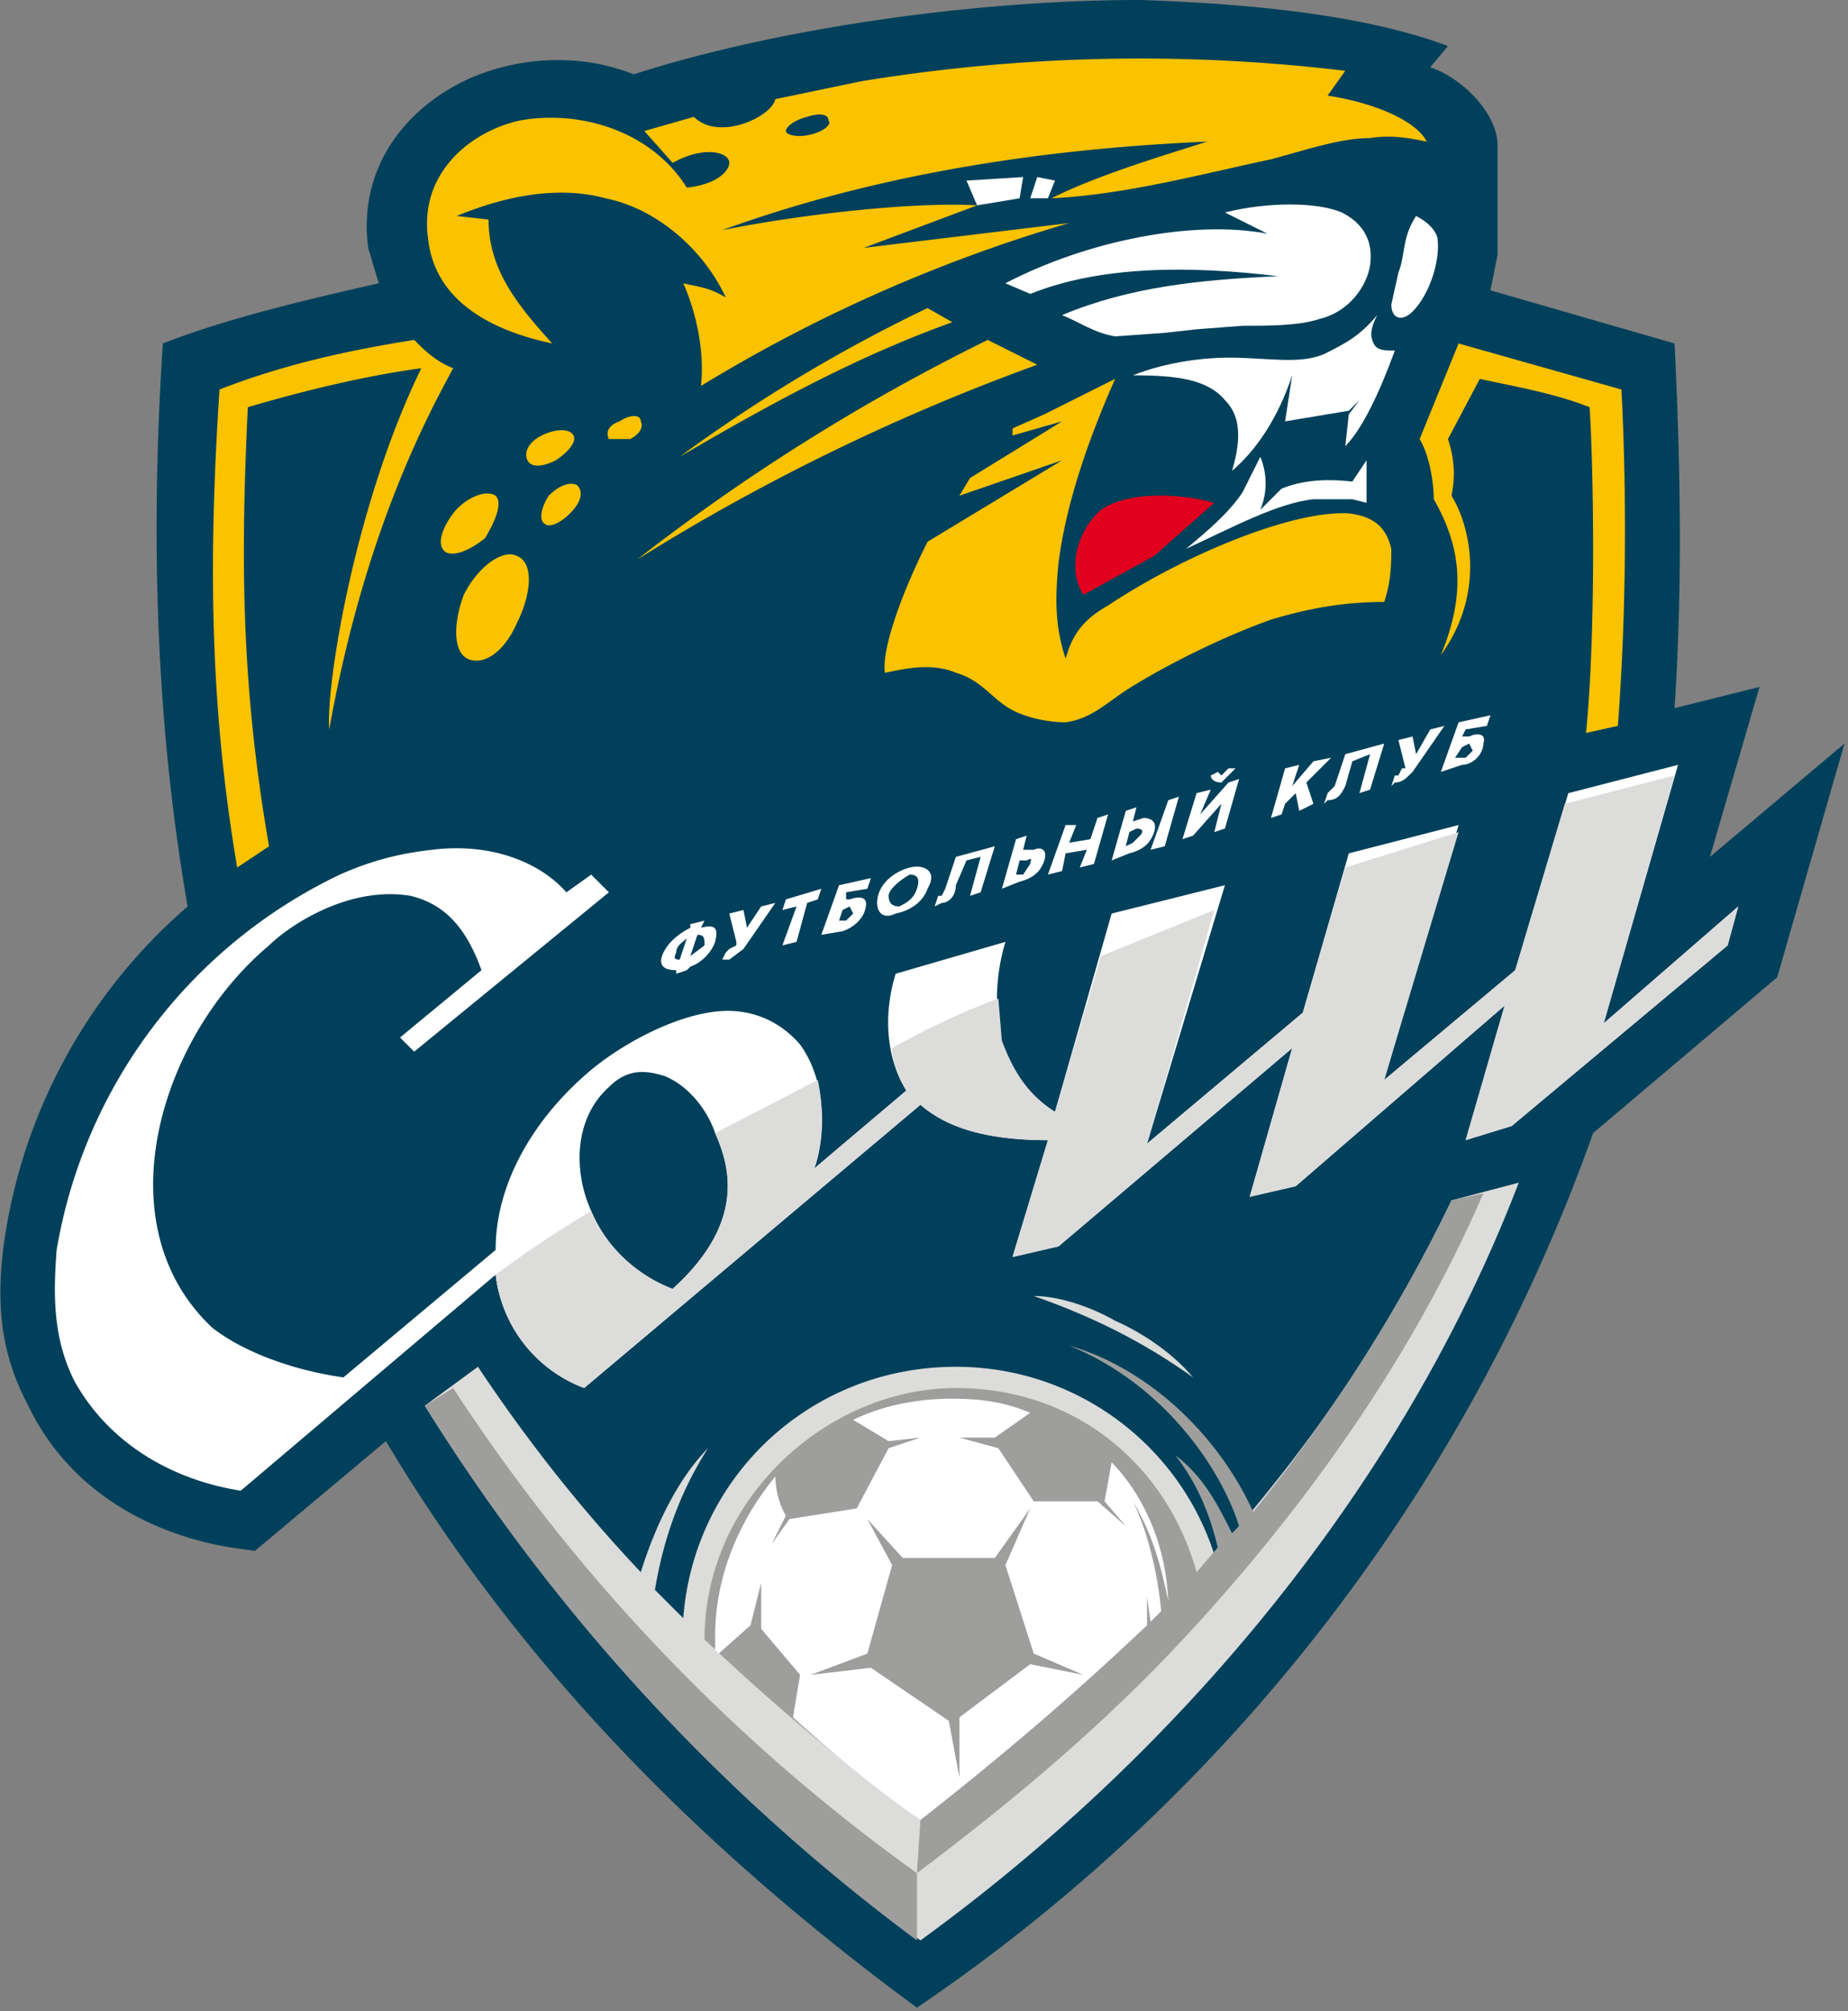
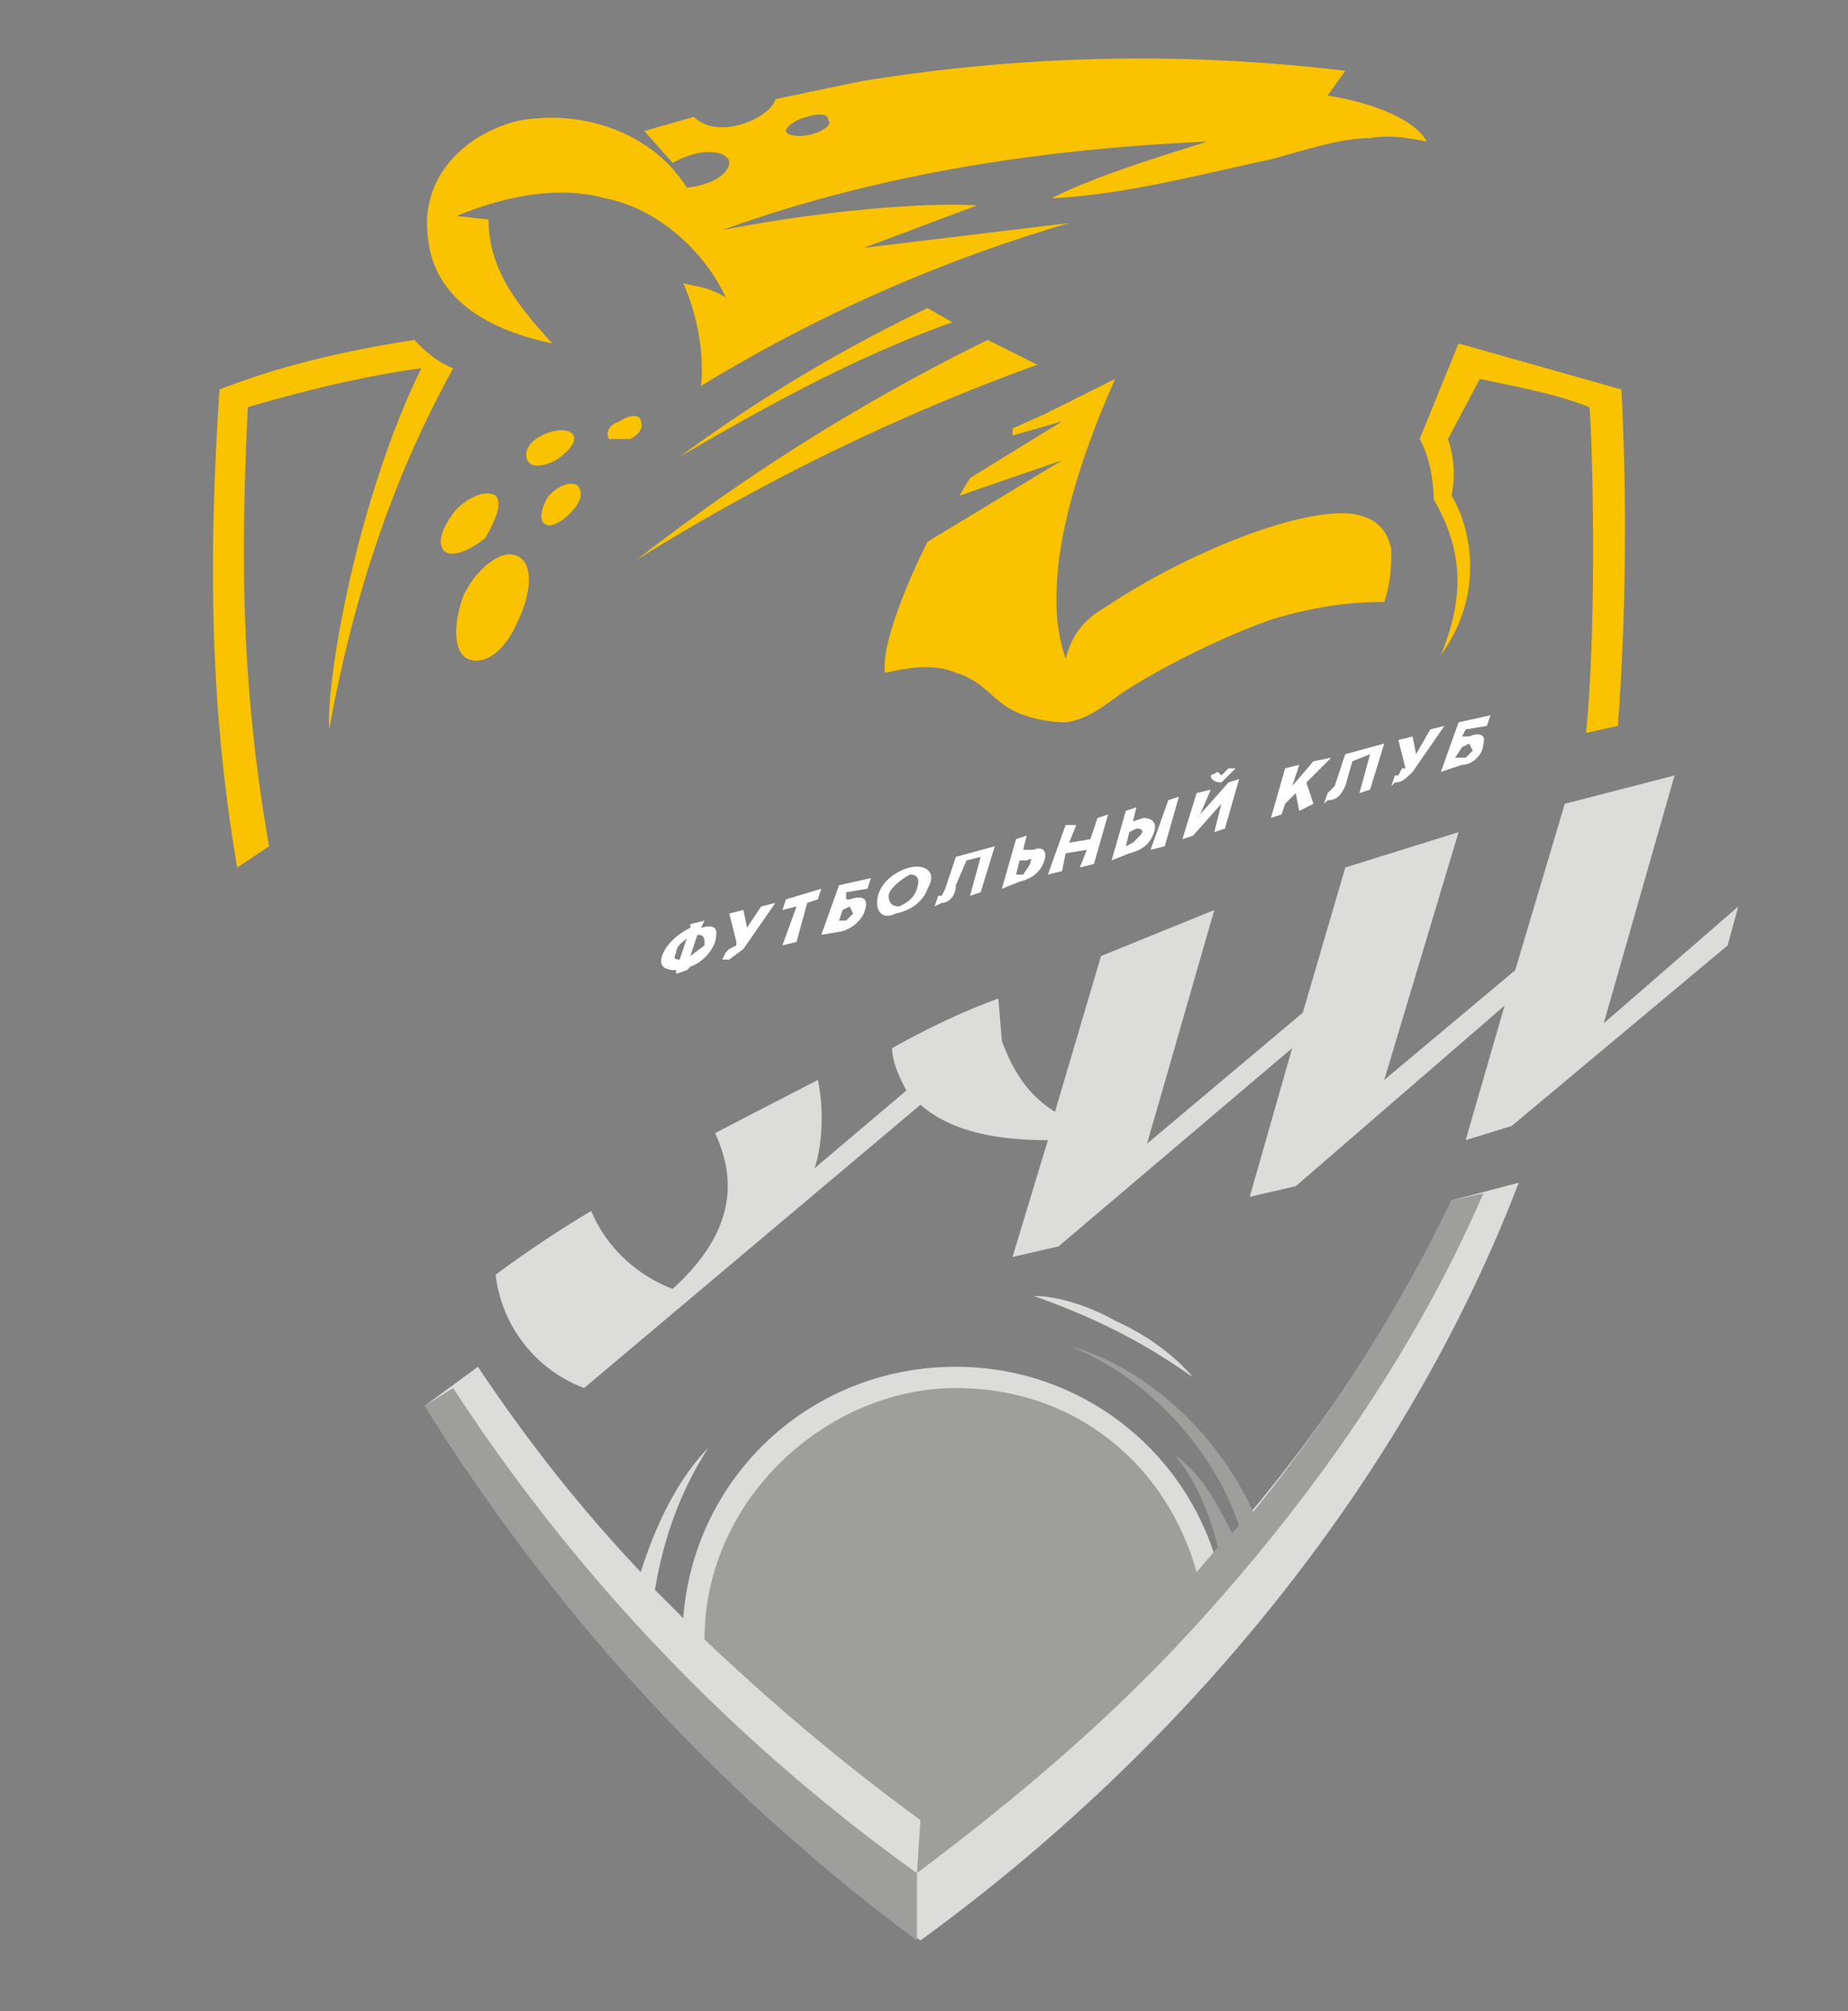
<svg xmlns="http://www.w3.org/2000/svg" fill="none" height="568" width="522">
  <rect width="100%" height="100%" fill="#808080" stroke="none" />
  <g clip-rule="evenodd" fill-rule="evenodd">
-     <path d="m46 97c18-7 39-12 61-17l-3-10c-3-23 11-40 29-48 14-6 31-7 46-1 37-12 93-21 143-21 30 1 63 4 87 13l-5 6c9 3 19 13 19 22v31l-2 10 52 15c2 40 2 73 0 103l24-6-14 48 38-32-19 66-52 44a501 501 0 0 1 -191 247c-57-42-110-93-150-160l-37 31-7-1c-24-4-46-17-57-40-8-15-9-29-7-45a154 154 0 0 1 52-96c-8-46-11-98-7-159z" fill="#00405a" />
    <path d="m62 110c-3 46-3 88 5 135l9-6c-8-46-8-82-6-124 17-5 34-9 49-11-19 39-27 90-26 102 10-56 28-89 35-102-5-2-8-5-11-8-19 3-37 7-55 14zm345 75c13-18 8-37 3-45 1-5 1-10-1-16l9-17c9 2 21 4 31 8 1 14 2 62-1 92l9-2c3-40 2-76 1-95l-46-13-11 27c3 5 4 13 4 17 8 14 9 27 2 44zm-251-88c-10-11-18-21-18-35l-9-1c17-7 31-8 42-5 15 3 28 15 34 28-5-3-8-3-12-4 4 9 6 20 5 29a433 433 0 0 1 104-46l-58 7 32-12c-16-1-47 2-72 7 44-16 91-23 137-25-16 5-32 10-44 16 21-1 43-7 62-11 11-3 20-6 28-6 6-1 11 0 16 1-3-6-15-11-28-13l5-7a486 486 0 0 0 -137 3l-24 5c-1 5-16 12-23 5l-14 4 8 9c9-5 16-3 16 0 0 2-3 6-12 7-10-16-30-22-47-19-14 3-29 15-26 34 2 16 16 25 35 29zm25 22c1 2-1 4-3 5h-6c-1-2 0-4 3-5 3-2 6-2 6 0zm-19 4c1 2-2 5-5 7-4 2-7 2-8 0s0-5 4-7 8-2 9 0zm1 14c2 2 1 5-2 8s-6 4-7 3c-2-1-1-5 1-8 3-3 6-4 8-3zm-23 3c2 2 0 7-3 12-5 4-9 5-11 4-3-2-1-7 2-11s9-7 12-5zm6 17c5 2 4 11 0 19-4 9-10 12-14 10s-4-10-1-18c4-8 11-13 15-11zm125-17 3-5 26-16-14 4v-2l9-4 20-10c-8 18-14 36-16 52-1 10-1 18 2 27 2-7 5-11 12-15 21-14 52-27 68-26 9 1 11 6 12 10 0 4 0 9-2 15-12 0-22 2-32 5-14 5-30 13-41 20-6 4-10 8-17 9-4 0-11-1-16-4s-8-8-15-10c-7-3-15-1-20 0-1-5 3-19 12-37l38-23zm-91 18a598 598 0 0 1 113-55l-14-7a570 570 0 0 0 -99 62zm12-29c29-17 52-29 77-38l-7-4a437 437 0 0 0 -70 42zm36-96c3-1 6-1 6 1 1 1-1 3-5 4s-7 0-7-1 2-3 6-4z" fill="#fbc200" />
-     <path d="m346 60c12-3 26-3 33 0 6 3 9 8 8 15-1 6-6 13-14 15-6 2-14 2-22 2l-13 1-9 1-14 1c-6-1-10-4-15-6 19-8 39-10 61-11-25-3-50-3-70 5l-7-3c23-12 53-18 74-14zm-53-10-2 6h5l2-5zm-4 0-1 6-12 2-3-7zm111 11c-4 6-3 11-5 16l-2 9c0 4 3 5 6 2 5-5 8-15 7-21-1-3-4-5-6-6zm-65 94c13-6 26-13 36-14h11l4 1v-12l-4 6c-9-1-15 0-20 2l-6 6c2-5 2-10 0-15l-5 10c-4 6-10 11-16 16zm54-66c-2 4-2 6-1 8s3 2 6 2c-4 11-9 22-14 27l1-9 3-4-3 3-18 3 2-13c-4 12-10 21-17 27 3-10 2-16-2-20-5-6-14-7-26-7 10-4 21-5 27-5 11 0 20 2 27-1 6-3 10-5 15-11z" fill="#fff" />
-     <path d="m306 168c-5-8-1-19 5-24 7-5 21-5 32-2l-17 15z" fill="#e1001d" />
-     <path d="m140 360-72 61c-19-3-37-13-47-31-6-12-6-24-5-37a144 144 0 0 1 80-106c9-4 17-6 26-7 16-2 30 3 38 12l7-5 5 5-55 45-4-4 23-19c-5-14-12-19-20-21-18-3-35 9-40 14-31 26-47 79-16 108 9 7 23 12 37 14l43-36c0-20 12-38 26-50 8-7 22-15 34-17 11-2 20 2 26 9 8 11 7 27 4 35l26-22c-5-8-7-20-3-33l31-9c-3 10-3 20-1 28 3 8 7 15 15 20l16-56 32-8-22 73 44-37 13-45 31-8-21 72 37-31 15-50 31-8-21 73 38-33-3 11-61 51-13 4 11-38-59 51-13 3 12-42-66 56-13 3 10-33c-16 0-28-3-36-10l-95 80a39 39 0 0 1 -25-32zm50 4c21-19 16-35 12-44-2-6-7-13-14-16-6-2-11-2-16 3-10 9-10 24-5 35 5 12 15 19 23 22z" fill="#fff" />
    <path d="m231 305c2 9 1 20-1 25l26-22c-2-4-4-8-4-12 9-5 19-10 30-14l1 12c3 8 7 15 15 20l13-44 32-13-19 66 44-37 12-41 32-10-21 70 37-31 14-47 31-8-20 70 38-33-3 11-61 51-13 4 11-38-59 51-13 3 12-42-66 56-13 3 10-33c-16 0-28-3-36-10l-95 80a39 39 0 0 1 -25-32 315 315 0 0 1 27-18c5 12 15 19 23 22 21-19 16-35 12-44z" fill="#dcdcdb" />
    <path d="m270 386c34 0 63 22 73 53 26-29 49-62 67-100l19-5c-33 86-96 161-169 214a547 547 0 0 1 -140-151l15-11c14 21 29 40 46 58 5-16 12-28 19-35-9 14-13 28-15 40l8 8c3-40 36-71 77-71z" fill="#dcdcdb" />
    <path d="m270 392c35 0 60 23 68 52l6-7c-2-8-5-17-12-26 8 6 12 14 16 22l2-2c-5-16-21-40-48-51 24 7 43 27 52 47 21-26 40-55 56-88l9-2c-19 44-48 86-83 124-23 25-49 47-77 68l1-15c-22-16-42-33-61-51 0-40 35-71 71-71z" fill="#9e9e9d" />
-     <path d="m269 395c8 0 15 1 22 4l-10 7h-10l11 3 10 15h18l8 7-6-7 2-11c5 5 15 18 16 39-2-9-4-18-10-28 4 8 7 20 8 31l-3 3-1-7v8c-20 19-41 37-64 55-13-9-25-19-36-29l2-12-11-13v-13l-3 12-9 8-1-1v-4c0-17 7-33 17-45 0 3 1 8 3 11l-4 8 5-7 19-3 9-17 9-3-9 1-10-6c8-4 18-6 28-6zm-24 34 7 13-7 25-16 6 17-2 22 15 3 16v-17l20-15 15 3-14-6-8-25 7-16-10 14h-26z" fill="#fff" />
    <path d="m120 397a547 547 0 0 0 139 151v-19a512 512 0 0 1 -131-137z" fill="#9e9e9d" />
    <path d="m292 366c17 6 31 13 45 23-5-6-13-12-22-16-7-4-16-7-23-7z" fill="#dcdcdb" />
    <path d="m301 233h3l-2 5 6-1 2-6 3-1-4 14-4 1 2-5-6 1-1 5-4 1zm-73 22-3 11-4 1 4-11-4 1 1-3 10-3-1 3zm-33 6 4-1-1 2c4-1 5 0 4 4-1 3-4 6-7 7l-1 1-3 1v-1c-3 0-5-1-4-4s4-6 8-8zm2 3-2 6 4-3c0-2 0-3-2-3zm-5 7 2-6c-1 1-3 2-3 4-1 2 0 2 1 2zm78-29 11-3-4 13-3 1 3-11-4 1-3 7c0 3-2 5-4 5l-2 1 1-3h1l1-2zm110-29 11-3-4 13-3 1 3-11-5 2-2 7c-1 2-2 4-5 4l-1 1 1-3 2-2zm-85 30c-1 3-3 5-7 6l-5 2 4-14 3-1-1 4h3c2-1 4 0 3 3zm-7 0-1 4h2l2-3c0-1 1-2-1-1zm-44 15c-1 2-3 4-6 5l-6 1 5-14 9-2-1 3-6 1v2h1c3-1 6-1 4 4zm-6-1-1 3h2l2-2-1-2zm181-47c0 3-3 6-6 6l-6 2 5-14 9-2-1 3-6 1-1 2h2c2-1 5-1 4 2zm-6 1-2 3h3l2-2-1-2zm-87 24c-1 3-3 5-7 6l-5 2 4-14 3-1-1 4 3-1c2 0 4 1 3 4zm-7 0-1 4 2-1 2-2c1-1 1-2-1-2zm11-9 3-1-4 14-4 1zm78-21-9 13c-2 2-3 3-5 3l-1 1 1-3h1l1-2h1l-2-8 4-1 1 5 4-7zm-189 50-9 13-4 3h-2l1-2 1-1 2-1v-1l-2-8 4-1 1 5 4-6zm144-38 4-1-2 6 6-7 5-1-7 7 2 6-4 2-1-5-3 3-1 3-3 1zm-25 7 4-1-3 7 8-9 3-1-4 14-3 1 2-8-8 9-3 1zm4-5 2-1 1 1 2-2h2l-4 4c-2 0-3-1-3-2zm-85 26c4-1 8 1 5 6-1 3-4 6-9 7-4 2-6-1-5-5s5-7 9-8zm0 2c2 0 3 1 2 4s-3 4-5 5c-2 0-3-1-3-3s4-5 6-6z" fill="#fff" />
  </g>
</svg>